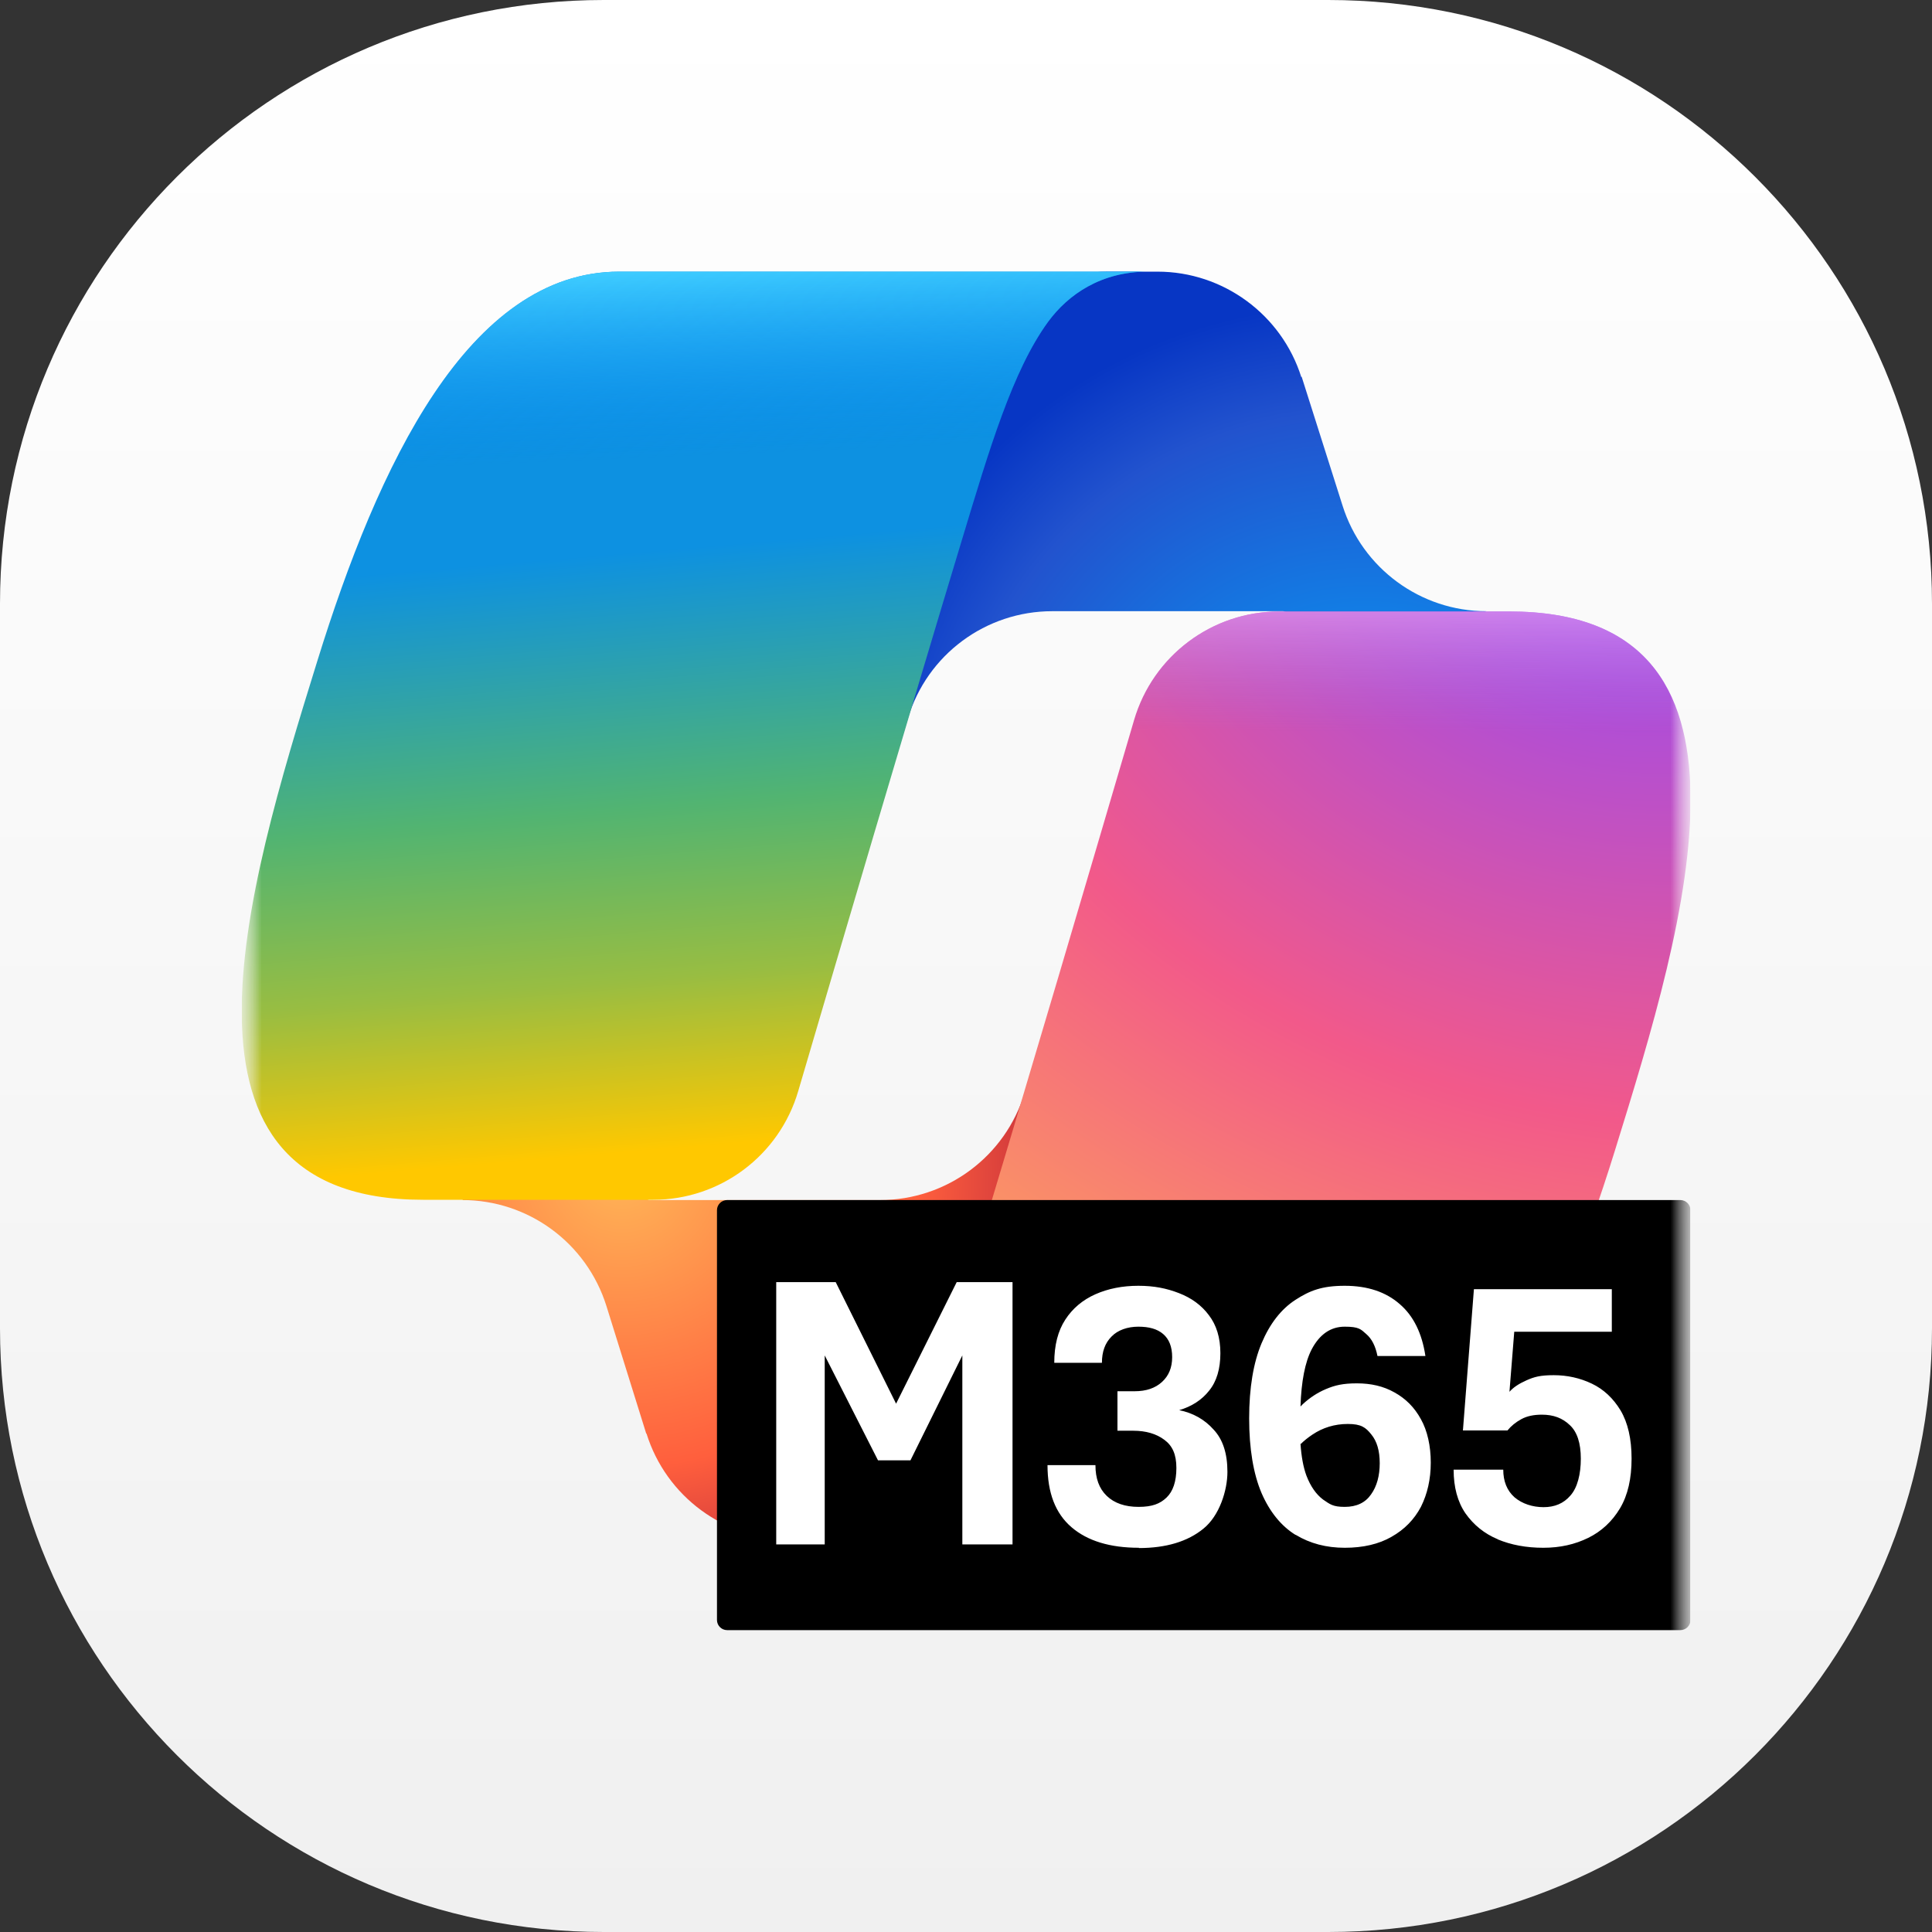
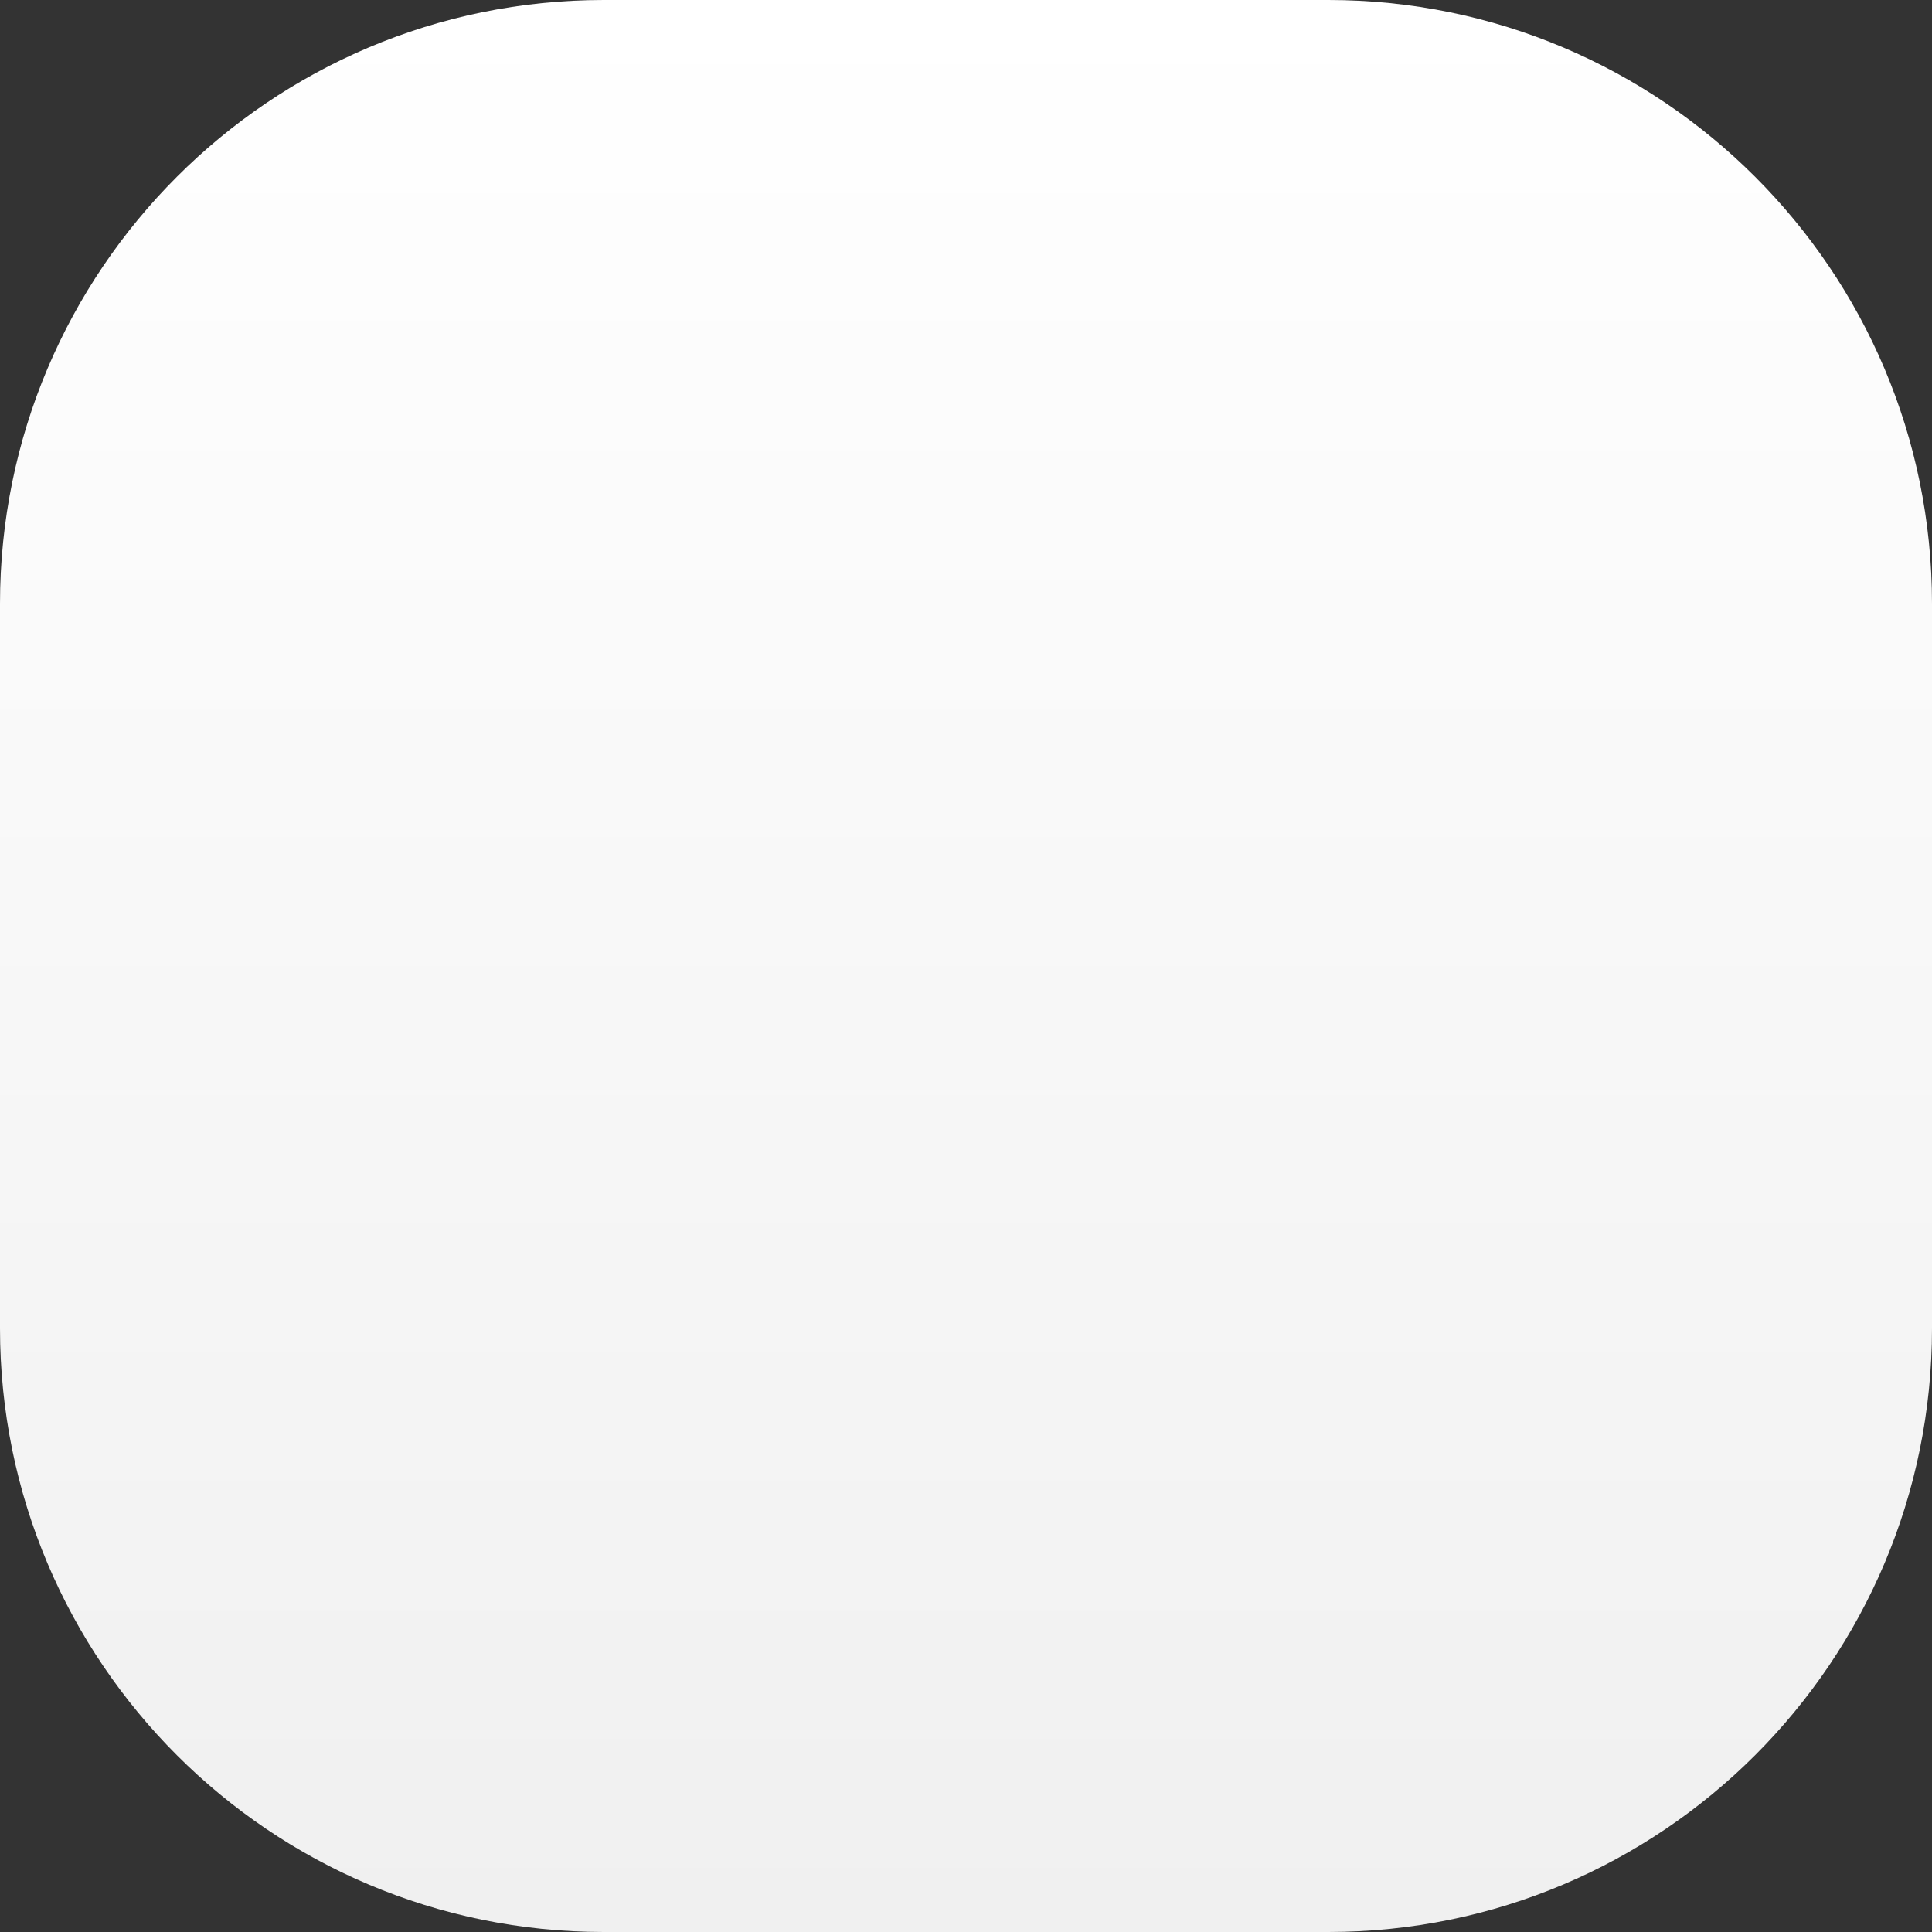
<svg xmlns="http://www.w3.org/2000/svg" width="48" height="48" viewBox="0 0 48 48" fill="none">
  <rect x="0" y="0" width="48" height="48" fill="#333333" stroke="none" />
  <path d="M0 15C0 6.716 6.716 0 15 0H33C41.284 0 48 6.716 48 15V33C48 41.284 41.284 48 33 48H15C6.716 48 0 41.284 0 33V15Z" fill="url(#paint0_linear_1_83)" />
  <g clip-path="url(#clip0_1_83)">
    <mask id="mask0_1_83" style="mask-type:luminance" maskUnits="userSpaceOnUse" x="6" y="6" width="36" height="36">
      <path d="M42 6H6V42H42V6Z" fill="white" />
    </mask>
    <g mask="url(#mask0_1_83)">
      <mask id="mask1_1_83" style="mask-type:luminance" maskUnits="userSpaceOnUse" x="6" y="6" width="36" height="36">
-         <path d="M42 6H6V42H42V6Z" fill="white" />
-       </mask>
+         </mask>
      <g mask="url(#mask1_1_83)">
        <path d="M32.331 9.37C31.84 7.814 30.39 6.749 28.758 6.749H27.524C25.717 6.749 24.168 8.038 23.839 9.811L22.003 19.669L22.557 17.848C23.033 16.264 24.491 15.185 26.144 15.185H31.883L35.176 16.334L36.927 15.185C35.295 15.185 33.844 14.12 33.354 12.558L32.338 9.356L32.331 9.37Z" fill="url(#paint1_radial_1_83)" />
        <path d="M16.062 35.616C16.552 37.186 18.003 38.251 19.642 38.251H22.073C24.126 38.251 25.794 36.604 25.822 34.551L25.948 25.499L25.458 27.145C24.981 28.729 23.524 29.815 21.863 29.815H16.125L13.154 28.463L11.486 29.815C13.126 29.815 14.576 30.88 15.067 32.449L16.055 35.616H16.062Z" fill="url(#paint2_radial_1_83)" />
        <path d="M28.505 6.749H15.382C11.633 6.749 9.384 11.584 7.885 16.418C6.105 22.15 3.779 29.808 10.512 29.808H16.23C17.897 29.808 19.362 28.708 19.831 27.11C20.819 23.747 22.543 17.89 23.895 13.426C24.582 11.156 25.156 9.208 26.039 7.996C26.537 7.317 27.356 6.749 28.512 6.749H28.505Z" fill="url(#paint3_linear_1_83)" />
        <path d="M28.505 6.749H15.382C11.633 6.749 9.384 11.584 7.885 16.418C6.105 22.15 3.779 29.808 10.512 29.808H16.23C17.897 29.808 19.362 28.708 19.831 27.11C20.819 23.747 22.543 17.89 23.895 13.426C24.582 11.156 25.156 9.208 26.039 7.996C26.537 7.317 27.356 6.749 28.512 6.749H28.505Z" fill="url(#paint4_linear_1_83)" />
        <path d="M19.502 38.251H32.626C36.374 38.251 38.623 33.416 40.123 28.582C41.902 22.85 44.228 15.192 37.495 15.192H31.778C30.11 15.192 28.646 16.292 28.176 17.89C27.188 21.253 25.465 27.11 24.112 31.573C23.426 33.844 22.851 35.791 21.968 37.004C21.471 37.683 20.651 38.251 19.495 38.251H19.502Z" fill="url(#paint5_radial_1_83)" />
        <path d="M19.502 38.251H32.626C36.374 38.251 38.623 33.416 40.123 28.582C41.902 22.85 44.228 15.192 37.495 15.192H31.778C30.11 15.192 28.646 16.292 28.176 17.89C27.188 21.253 25.465 27.11 24.112 31.573C23.426 33.844 22.851 35.791 21.968 37.004C21.471 37.683 20.651 38.251 19.495 38.251H19.502Z" fill="url(#paint6_linear_1_83)" />
-         <path d="M41.748 29.815H18.066C17.926 29.815 17.813 29.928 17.813 30.067V40.248C17.813 40.387 17.926 40.5 18.066 40.5H41.748C41.887 40.5 42 40.387 42 40.248V30.067C42 29.928 41.887 29.815 41.748 29.815Z" fill="black" />
        <path fill-rule="evenodd" clip-rule="evenodd" d="M19.285 31.854V38.37H20.49V33.675L21.814 36.282H22.62L23.909 33.675V38.37H25.156V31.854H23.769L22.263 34.874L20.763 31.854H19.299H19.285ZM28.295 38.454C27.581 38.454 27.02 38.286 26.621 37.943C26.221 37.599 26.025 37.088 26.025 36.401H27.216C27.216 36.73 27.307 36.983 27.497 37.165C27.686 37.347 27.952 37.438 28.288 37.438C28.625 37.438 28.821 37.361 28.982 37.207C29.143 37.053 29.227 36.807 29.227 36.471C29.227 36.135 29.129 35.918 28.926 35.77C28.73 35.623 28.471 35.546 28.155 35.546H27.763V34.565H28.19C28.477 34.565 28.702 34.488 28.87 34.334C29.038 34.18 29.122 33.977 29.122 33.718C29.122 33.458 29.045 33.269 28.898 33.143C28.751 33.017 28.547 32.961 28.281 32.961C28.015 32.961 27.77 33.045 27.616 33.206C27.454 33.367 27.377 33.584 27.377 33.858H26.193C26.193 33.423 26.284 33.066 26.467 32.786C26.649 32.505 26.901 32.295 27.216 32.155C27.532 32.015 27.889 31.945 28.281 31.945C28.674 31.945 28.982 32.008 29.29 32.127C29.599 32.246 29.851 32.428 30.033 32.674C30.222 32.919 30.32 33.234 30.32 33.62C30.32 34.005 30.229 34.32 30.04 34.551C29.858 34.783 29.605 34.944 29.297 35.035C29.641 35.105 29.928 35.266 30.152 35.518C30.383 35.764 30.495 36.114 30.495 36.569C30.495 37.025 30.299 37.655 29.9 37.978C29.508 38.3 28.968 38.461 28.295 38.461V38.454ZM32.191 38.132C32.548 38.349 32.955 38.454 33.41 38.454C33.866 38.454 34.258 38.363 34.573 38.181C34.895 37.999 35.134 37.753 35.302 37.438C35.463 37.116 35.547 36.751 35.547 36.338C35.547 35.925 35.463 35.546 35.302 35.259C35.141 34.965 34.924 34.748 34.643 34.593C34.37 34.439 34.062 34.369 33.711 34.369C33.361 34.369 33.165 34.418 32.948 34.509C32.73 34.6 32.541 34.727 32.373 34.881C32.352 34.902 32.331 34.923 32.31 34.944C32.331 34.32 32.422 33.844 32.59 33.521C32.787 33.15 33.06 32.961 33.41 32.961C33.761 32.961 33.809 33.024 33.943 33.143C34.083 33.262 34.174 33.444 34.223 33.69H35.414C35.33 33.129 35.12 32.695 34.776 32.4C34.433 32.099 33.978 31.945 33.41 31.945C32.843 31.945 32.541 32.064 32.184 32.295C31.827 32.526 31.546 32.891 31.343 33.374C31.14 33.858 31.035 34.481 31.035 35.238C31.035 35.995 31.14 36.618 31.343 37.095C31.546 37.564 31.834 37.915 32.184 38.132H32.191ZM32.317 35.876C32.401 35.791 32.499 35.715 32.604 35.644C32.864 35.469 33.158 35.378 33.487 35.378C33.816 35.378 33.929 35.462 34.069 35.637C34.209 35.806 34.279 36.044 34.279 36.352C34.279 36.66 34.209 36.927 34.062 37.13C33.922 37.333 33.704 37.438 33.41 37.438C33.116 37.438 33.046 37.375 32.871 37.256C32.703 37.13 32.562 36.934 32.457 36.66C32.38 36.45 32.331 36.184 32.31 35.862L32.317 35.876ZM37.208 38.244C37.544 38.384 37.922 38.454 38.343 38.454C38.763 38.454 39.127 38.37 39.457 38.209C39.786 38.048 40.052 37.802 40.249 37.473C40.445 37.144 40.536 36.73 40.536 36.24C40.536 35.749 40.445 35.35 40.263 35.042C40.08 34.74 39.842 34.516 39.548 34.376C39.254 34.236 38.938 34.166 38.602 34.166C38.266 34.166 38.119 34.208 37.929 34.292C37.74 34.376 37.6 34.467 37.502 34.579L37.621 33.087H40.045V32.029H36.619L36.346 35.539H37.453C37.544 35.427 37.656 35.336 37.796 35.259C37.936 35.182 38.105 35.147 38.308 35.147C38.595 35.147 38.819 35.231 39.001 35.406C39.184 35.574 39.275 35.855 39.275 36.24C39.275 36.625 39.191 36.962 39.015 37.158C38.847 37.354 38.623 37.445 38.35 37.445C38.077 37.445 37.817 37.361 37.628 37.2C37.439 37.032 37.348 36.8 37.348 36.513H36.115C36.115 36.948 36.213 37.312 36.409 37.599C36.612 37.886 36.878 38.104 37.215 38.244H37.208Z" fill="white" />
      </g>
    </g>
  </g>
  <defs>
    <linearGradient id="paint0_linear_1_83" x1="48" y1="48" x2="48" y2="0" gradientUnits="userSpaceOnUse">
      <stop stop-color="#F0F0F0" />
      <stop offset="1" stop-color="white" />
    </linearGradient>
    <radialGradient id="paint1_radial_1_83" cx="0" cy="0" r="1" gradientUnits="userSpaceOnUse" gradientTransform="translate(34.293 20.997) rotate(-130.3) scale(13.73 13.034)">
      <stop stop-color="#00AEFF" />
      <stop offset="0.8" stop-color="#2253CE" />
      <stop offset="1" stop-color="#0736C4" />
    </radialGradient>
    <radialGradient id="paint2_radial_1_83" cx="0" cy="0" r="1" gradientUnits="userSpaceOnUse" gradientTransform="translate(15.435 29.03) rotate(50.3) scale(12.437 12.238)">
      <stop stop-color="#FFB657" />
      <stop offset="0.6" stop-color="#FF5F3D" />
      <stop offset="0.9" stop-color="#C02B3C" />
    </radialGradient>
    <linearGradient id="paint3_linear_1_83" x1="16.678" y1="9.37" x2="18.465" y2="30.515" gradientUnits="userSpaceOnUse">
      <stop offset="0.2" stop-color="#0D91E1" />
      <stop offset="0.5" stop-color="#52B471" />
      <stop offset="0.7" stop-color="#98BD42" />
      <stop offset="0.9" stop-color="#FFC800" />
    </linearGradient>
    <linearGradient id="paint4_linear_1_83" x1="16.86" y1="6.721" x2="17.834" y2="29.787" gradientUnits="userSpaceOnUse">
      <stop stop-color="#3DCBFF" />
      <stop offset="0.2" stop-color="#0588F7" stop-opacity="0" />
    </linearGradient>
    <radialGradient id="paint5_radial_1_83" cx="0" cy="0" r="1" gradientUnits="userSpaceOnUse" gradientTransform="translate(40.3 12.259) rotate(109.7) scale(30.594 37.36)">
      <stop stop-color="#8C48FF" />
      <stop offset="0.5" stop-color="#F2598A" />
      <stop offset="0.9" stop-color="#FFB152" />
    </radialGradient>
    <linearGradient id="paint6_linear_1_83" x1="30.783" y1="13.763" x2="30.769" y2="20.048" gradientUnits="userSpaceOnUse">
      <stop stop-color="#F8ADFA" />
      <stop offset="0.7" stop-color="#A86EDD" stop-opacity="0" />
    </linearGradient>
    <clipPath id="clip0_1_83">
      <rect width="36" height="36" fill="white" transform="translate(6 6)" />
    </clipPath>
  </defs>
</svg>